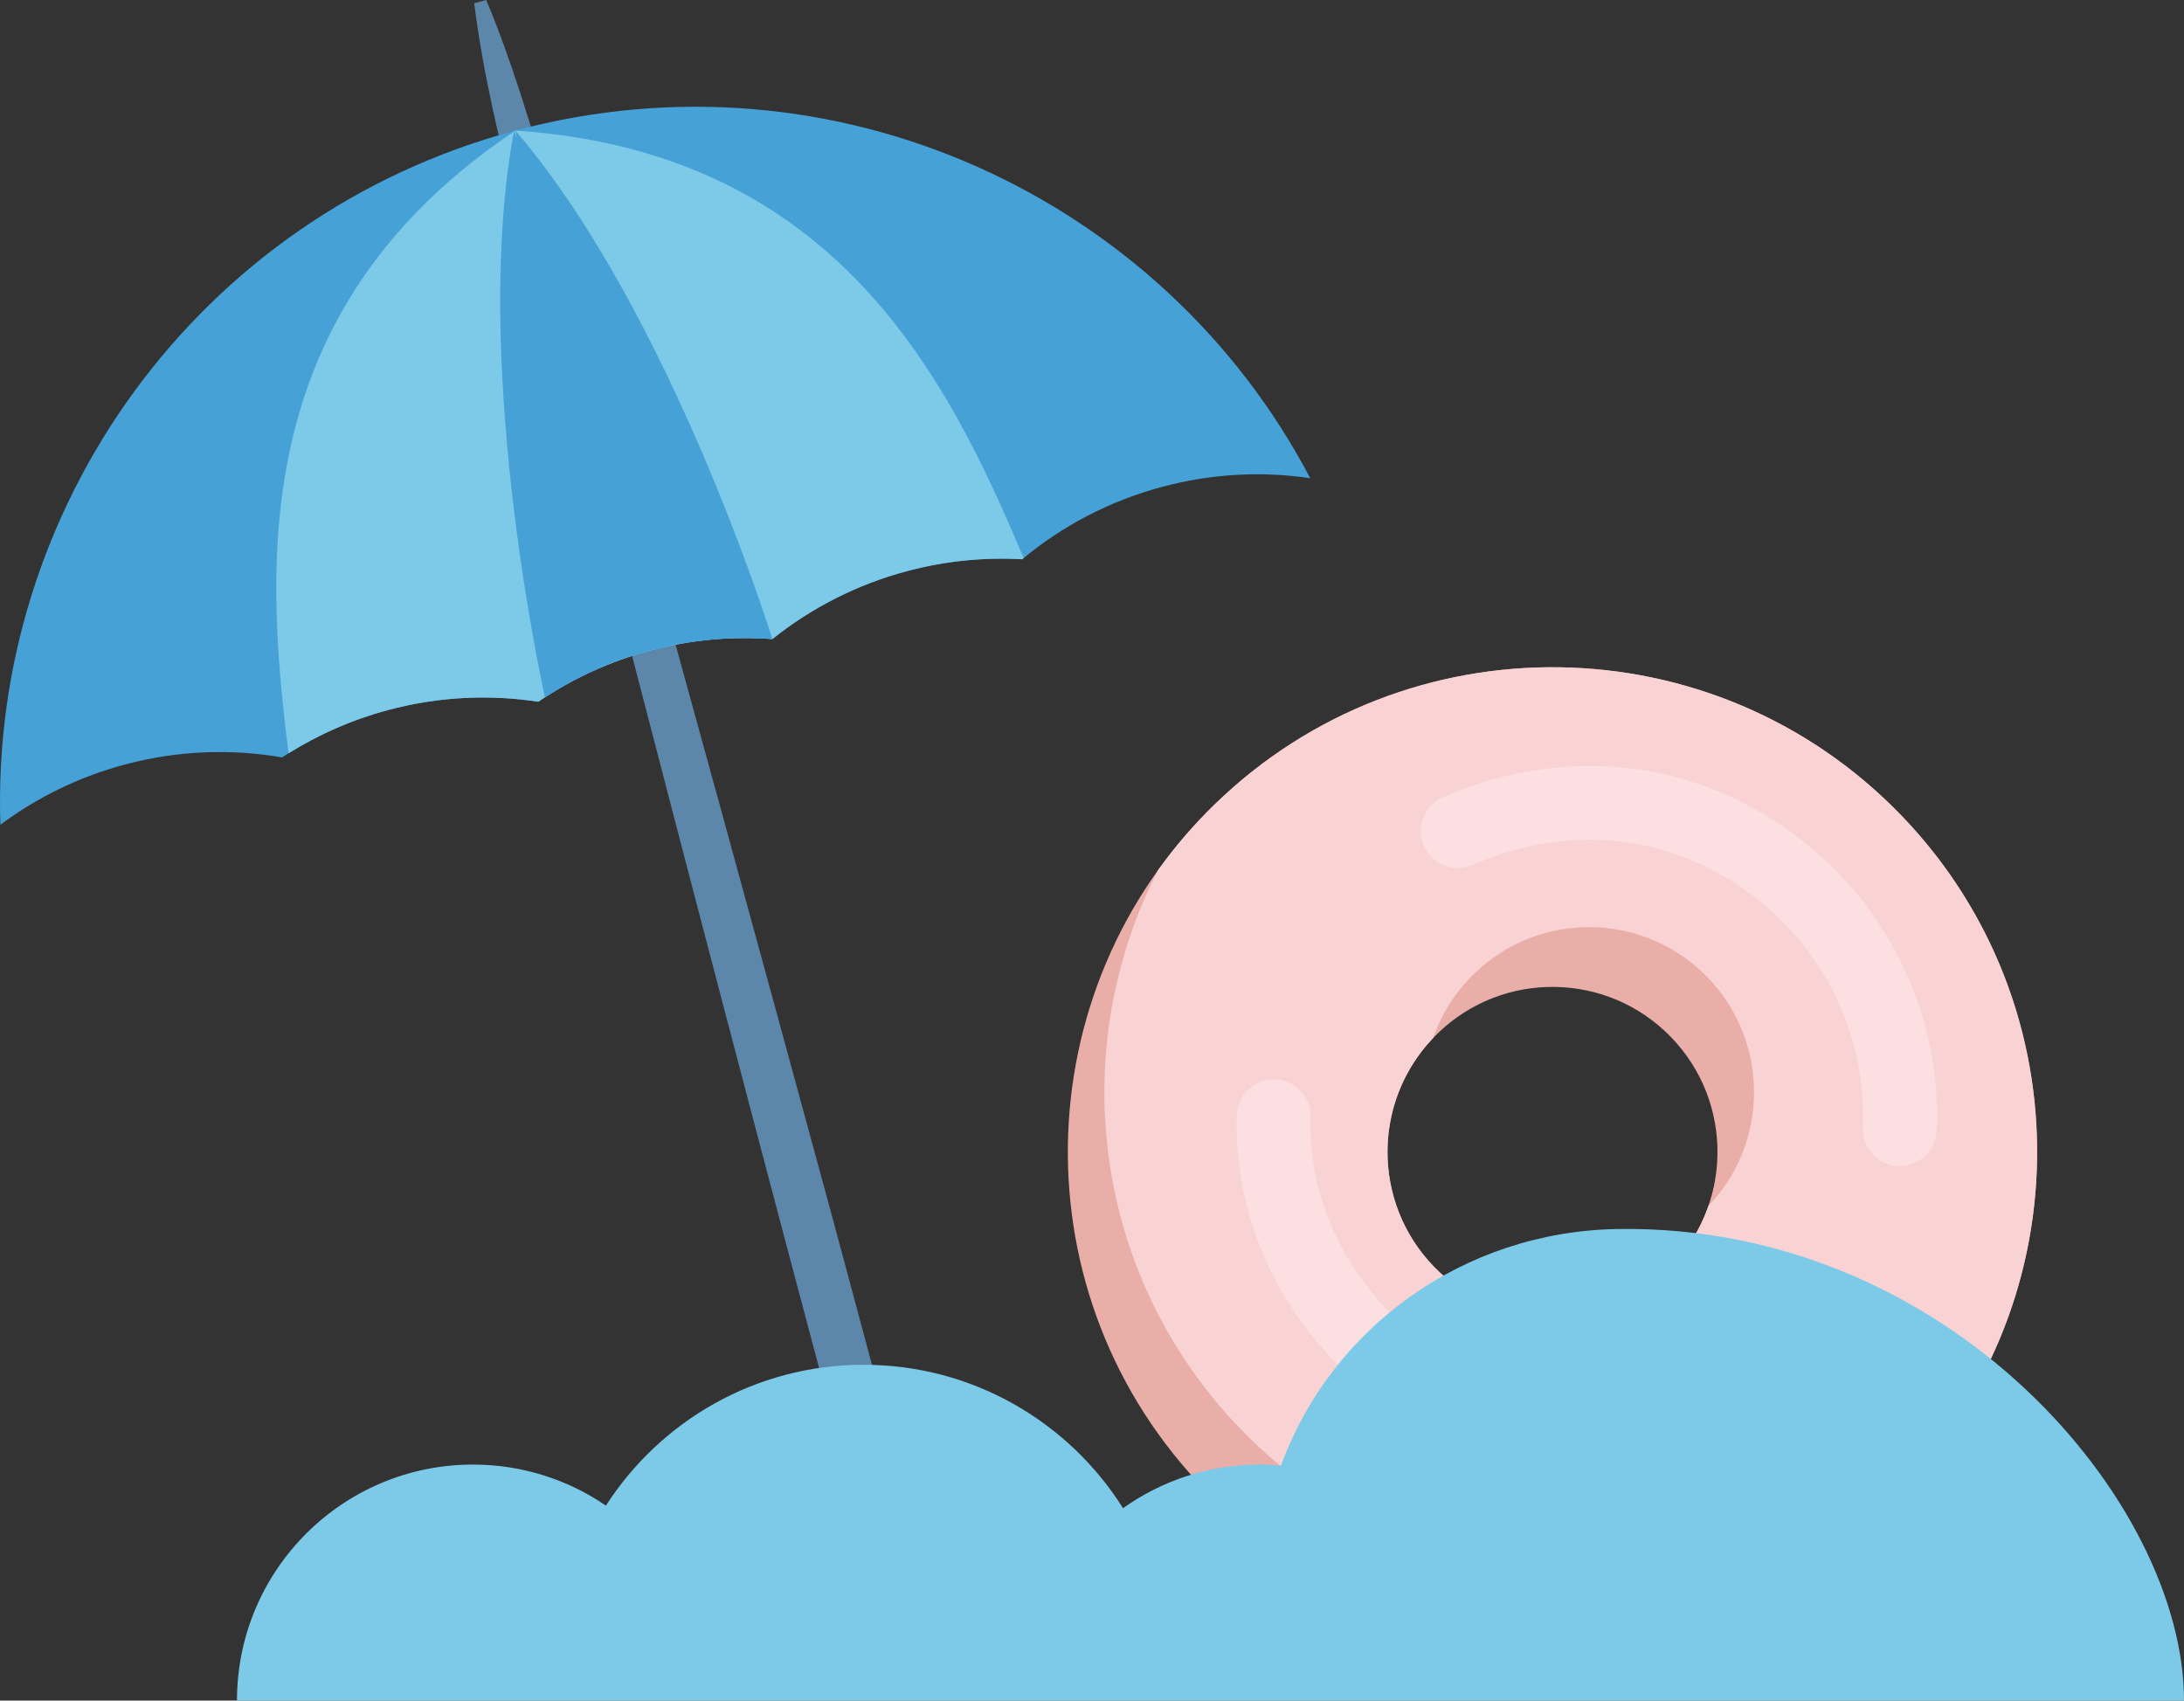
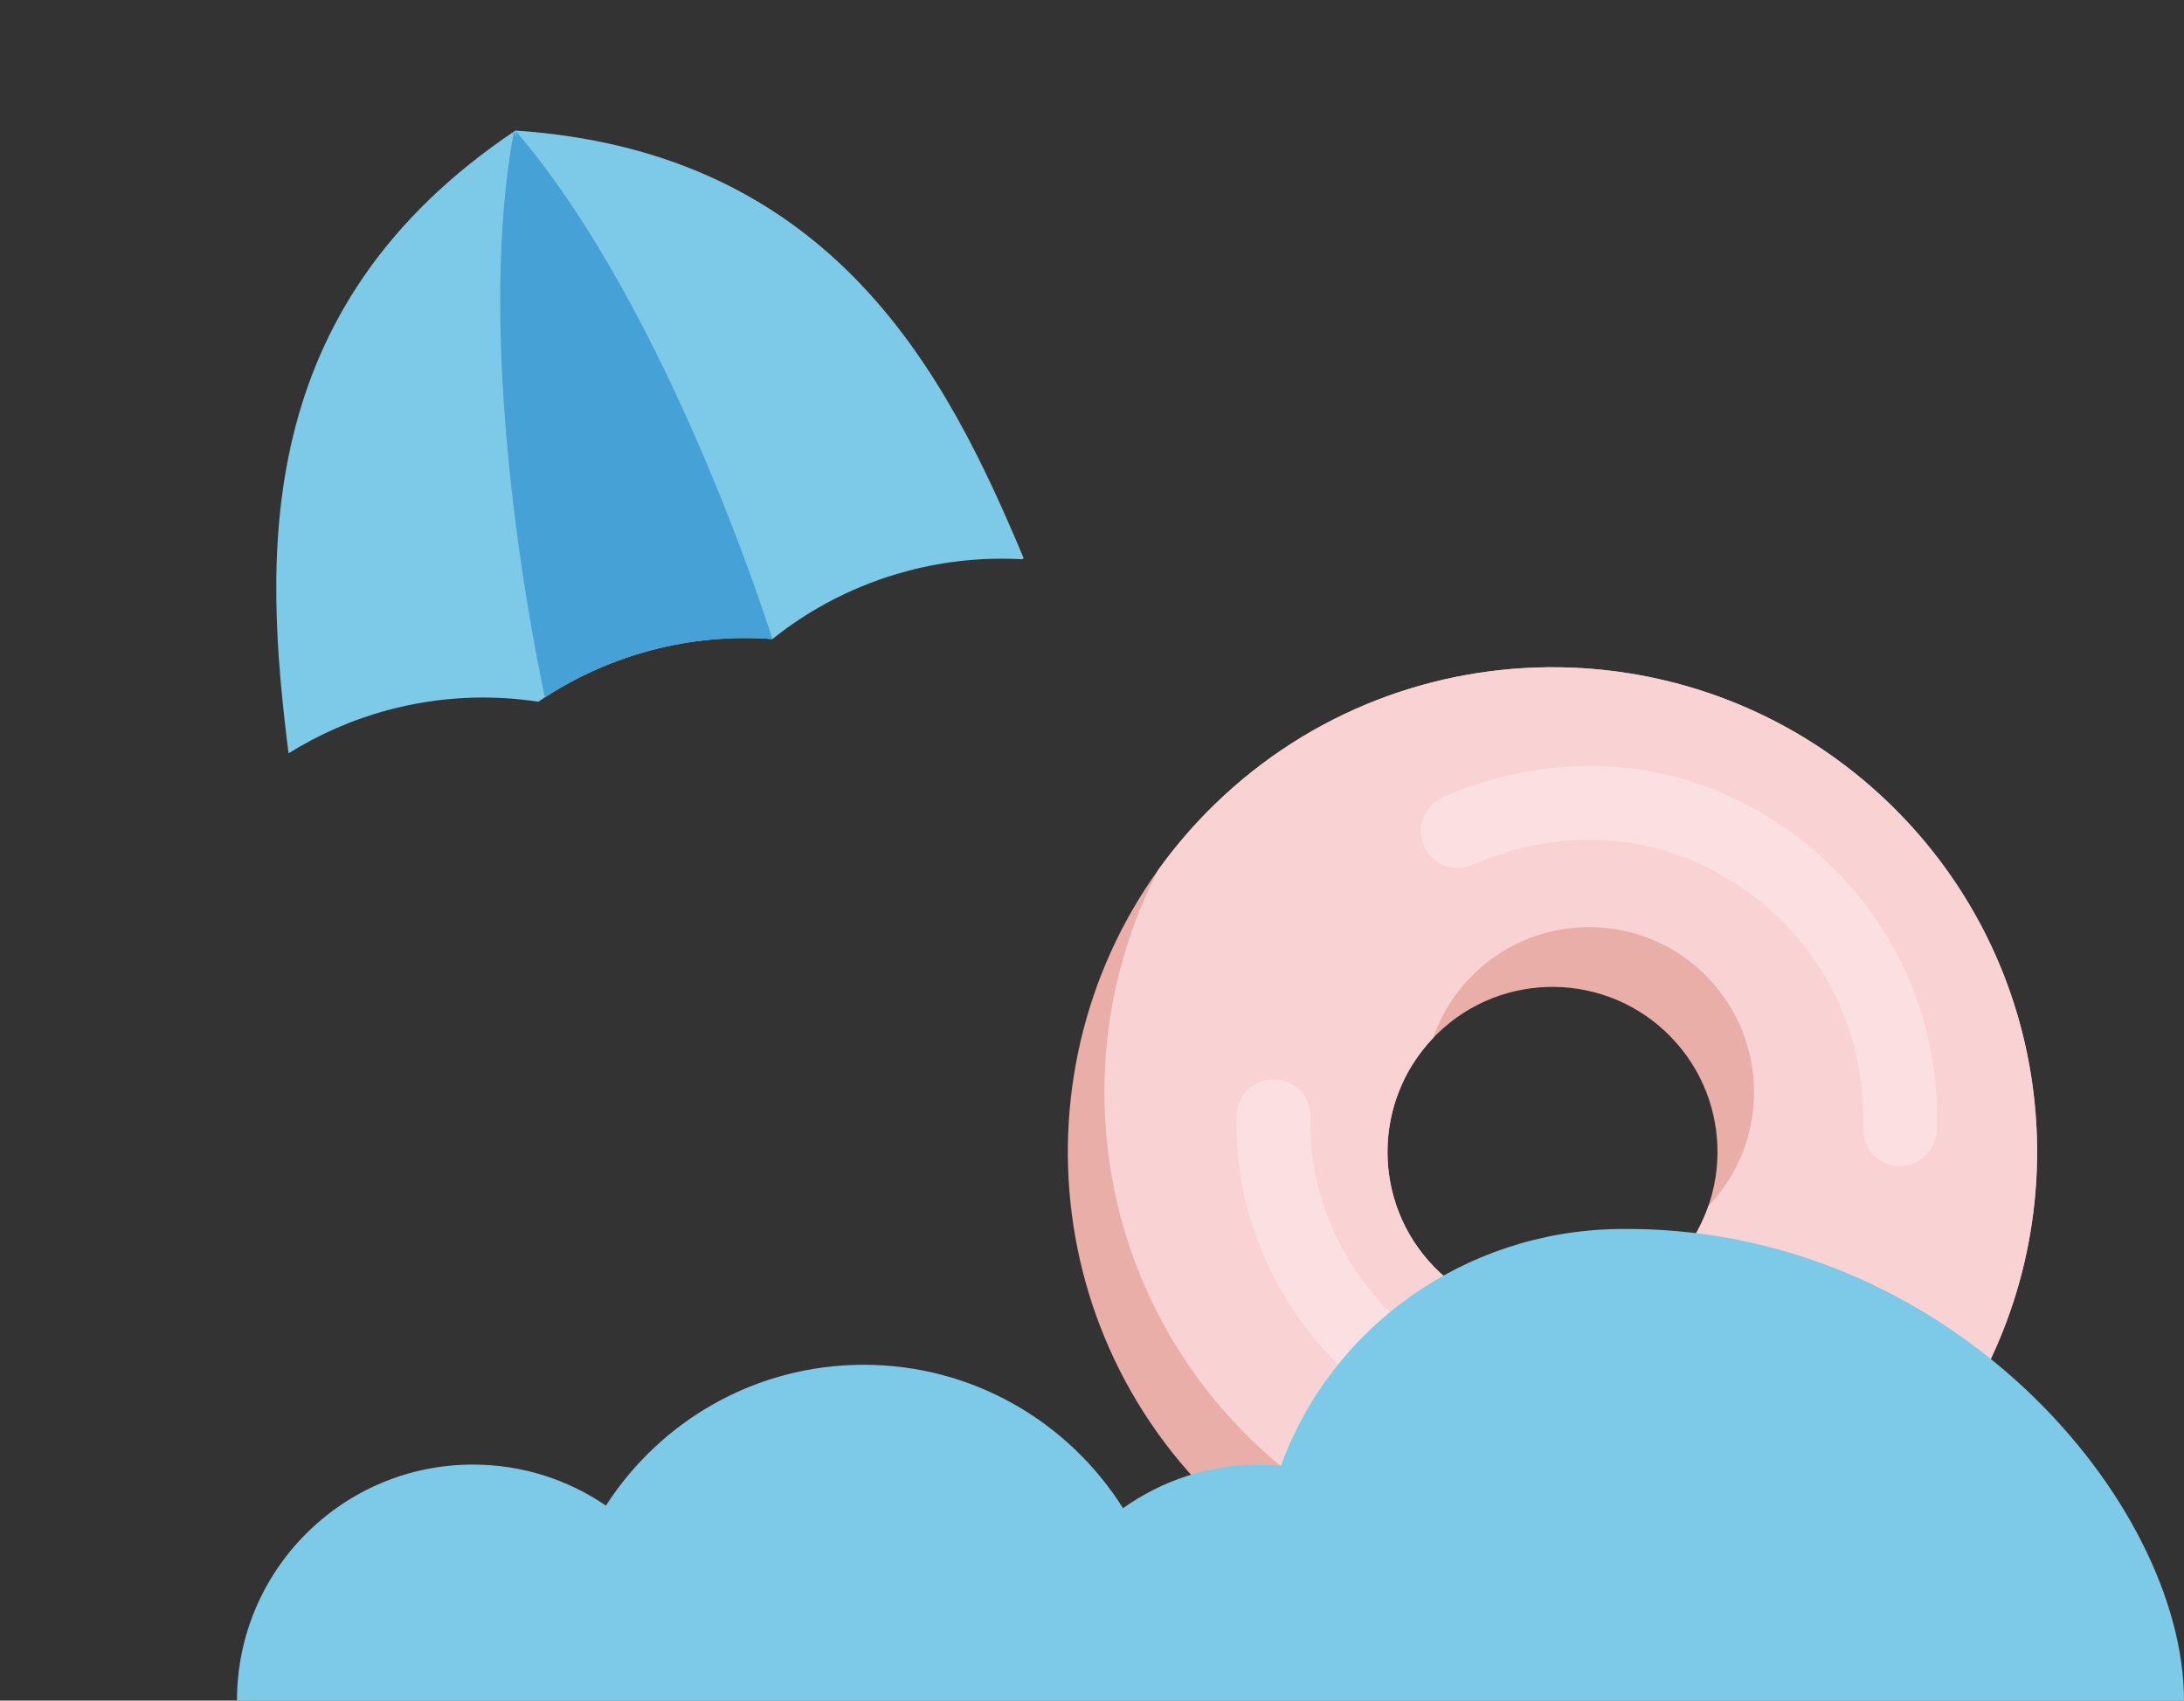
<svg xmlns="http://www.w3.org/2000/svg" viewBox="0 0 521.929 406.374" width="100%" style="vertical-align: middle; max-width: 100%; width: 100%;">
  <rect x="0" y="0" width="521.929" height="406.374" fill="#333333" stroke="none" />
  <g>
    <g>
      <g>
        <path d="M290.309,192.19c45.882-44.57,119.207-43.507,163.777,2.375,44.57,45.882,43.507,119.207-2.375,163.777-45.882,44.57-119.207,43.507-163.777-2.375-44.57-45.882-43.507-119.207,2.375-163.777Zm108.177,111.36c15.621-15.174,15.983-40.139,.809-55.76s-40.139-15.983-55.76-.809c-15.621,15.174-15.983,40.139-.809,55.76,15.174,15.621,40.139,15.983,55.76,.809Z" fill="rgb(232,174,167)">
      </path>
        <path d="M276.776,207.899c3.967-5.535,8.477-10.797,13.533-15.709,45.882-44.57,119.207-43.507,163.777,2.375,35.588,36.635,42.079,90.765,19.895,133.784-3.967,5.535-8.477,10.797-13.534,15.709-45.882,44.57-119.207,43.507-163.777-2.375-35.588-36.635-42.079-90.765-19.895-133.784Zm65.951,94.843c15.174,15.621,40.139,15.983,55.76,.809,4.566-4.435,7.818-9.709,9.769-15.339,14.588-15.255,14.605-39.439-.224-54.705-15.175-15.621-40.139-15.983-55.76-.809-4.566,4.435-7.818,9.709-9.769,15.339-14.588,15.255-14.605,39.439,.224,54.705Z" fill="rgb(249,210,212)">
      </path>
        <g style="opacity:.3;">
-           <path d="M454.013,278.655c-.129,0-.259-.003-.389-.009-4.87-.211-8.646-4.33-8.436-9.199,.786-18.129-6.107-35.95-18.912-48.894-12.557-12.691-28.851-19.748-45.882-19.872-9.589-.1-19.425,2-28.463,5.985-4.464,1.97-9.669-.056-11.636-4.515-1.967-4.46,.055-9.669,4.515-11.636,11.119-4.902,23.25-7.487,35.119-7.487,.198,0,.396,0,.594,.002,21.731,.158,42.437,9.075,58.3,25.108,16.25,16.425,24.998,39.05,24,62.072-.206,4.739-4.112,8.443-8.811,8.443Z" fill="rgb(255, 255, 255)">
+           <path d="M454.013,278.655c-.129,0-.259-.003-.389-.009-4.87-.211-8.646-4.33-8.436-9.199,.786-18.129-6.107-35.95-18.912-48.894-12.557-12.691-28.851-19.748-45.882-19.872-9.589-.1-19.425,2-28.463,5.985-4.464,1.97-9.669-.056-11.636-4.515-1.967-4.46,.055-9.669,4.515-11.636,11.119-4.902,23.25-7.487,35.119-7.487,.198,0,.396,0,.594,.002,21.731,.158,42.437,9.075,58.3,25.108,16.25,16.425,24.998,39.05,24,62.072-.206,4.739-4.112,8.443-8.811,8.443" fill="rgb(255, 255, 255)">
       </path>
        </g>
        <g style="opacity:.3;">
          <path d="M378.775,350.527c-6.044,0-12.097-.615-17.933-1.853-18.434-3.907-35.247-14.395-47.345-29.531-12.189-15.253-18.557-33.968-17.928-52.697,.16-4.771,4.078-8.529,8.814-8.529,.101,0,.201,.001,.302,.005,4.871,.164,8.688,4.245,8.524,9.116-.487,14.526,4.511,29.118,14.076,41.085,9.553,11.953,22.77,20.222,37.216,23.284,10.373,2.199,22.062,1.888,32.07-.854,4.7-1.29,9.556,1.479,10.844,6.18,1.288,4.701-1.479,9.556-6.18,10.844-7.164,1.963-14.806,2.95-22.462,2.95Z" fill="rgb(255, 255, 255)">
       </path>
        </g>
      </g>
      <g>
        <g>
-           <path d="M116.192,0c11.346,26.793,20.967,68.13,29.274,96.369,15.126,54.105,38.436,139.297,53.342,194.132,7.335,27.348,18.902,70.106,26.011,97.242l-11.873,3.179c-20.098-74.007-44.958-168.819-64.261-243.311-6.264-24.244-18.869-73.226-25.078-97.492-4.246-16.231-8.176-32.547-10.279-49.351l2.864-.767h0Z" fill="rgb(92,135,170)">
-        </path>
-           <path d="M277.717,116.34c-12.685,3.396-23.958,9.419-33.429,17.302-9.062-.504-18.353,.377-27.598,2.852-12.1,3.239-22.916,8.868-32.109,16.221-9.578-.714-19.433,.121-29.236,2.745-9.802,2.624-18.757,6.824-26.697,12.228-11.637-1.777-23.819-1.249-35.918,1.99-9.244,2.475-17.733,6.354-25.331,11.317-12.143-2.098-24.917-1.683-37.602,1.713-11.062,2.961-21.045,7.927-29.704,14.373C-2.45,121.595,47.085,51.57,123.172,31.201c76.412-20.456,154.641,15.854,189.939,83.063-11.478-1.681-23.477-1.115-35.394,2.076Z" fill="rgb(70,161,215)">
-        </path>
          <path d="M244.63,133.372c-.112,.092-.231,.177-.342,.27-9.062-.504-18.353,.377-27.598,2.852-12.1,3.239-22.916,8.868-32.109,16.221-9.578-.714-19.433,.121-29.236,2.745-9.802,2.624-18.757,6.824-26.697,12.228-11.637-1.777-23.819-1.249-35.918,1.99-8.622,2.308-16.576,5.85-23.773,10.342-5.812-46.349-9.361-106.28,54.215-148.819,76.527,5.1,103.335,59.06,121.458,102.171Z" fill="rgb(125,202,232)">
       </path>
          <path d="M130.229,166.66c-1.578-7.209-17.379-81.827-7.413-135.214,.023-.016,.045-.031,.069-.047l.58,1.554-.293-1.751c37.189,43.379,61.409,121.514,61.409,121.514-9.578-.714-19.433,.121-29.236,2.745-9.162,2.453-17.572,6.297-25.117,11.199Z" fill="rgb(70,161,215)">
       </path>
        </g>
        <path d="M56.633,406.374c0-31.145,25.248-56.394,56.394-56.394,11.787,0,22.726,3.621,31.775,9.805,13.027-20.237,35.735-33.652,61.591-33.652,26.119,0,49.028,13.687,61.987,34.27,9.215-6.555,20.474-10.423,32.644-10.423,1.722,0,3.422,.09,5.105,.241,11.933-32.763,43.48-55.975,80.523-56.535,79.056-1.196,135.277,65.397,135.277,112.688" fill="rgb(125,202,232)">
      </path>
      </g>
    </g>
  </g>
</svg>